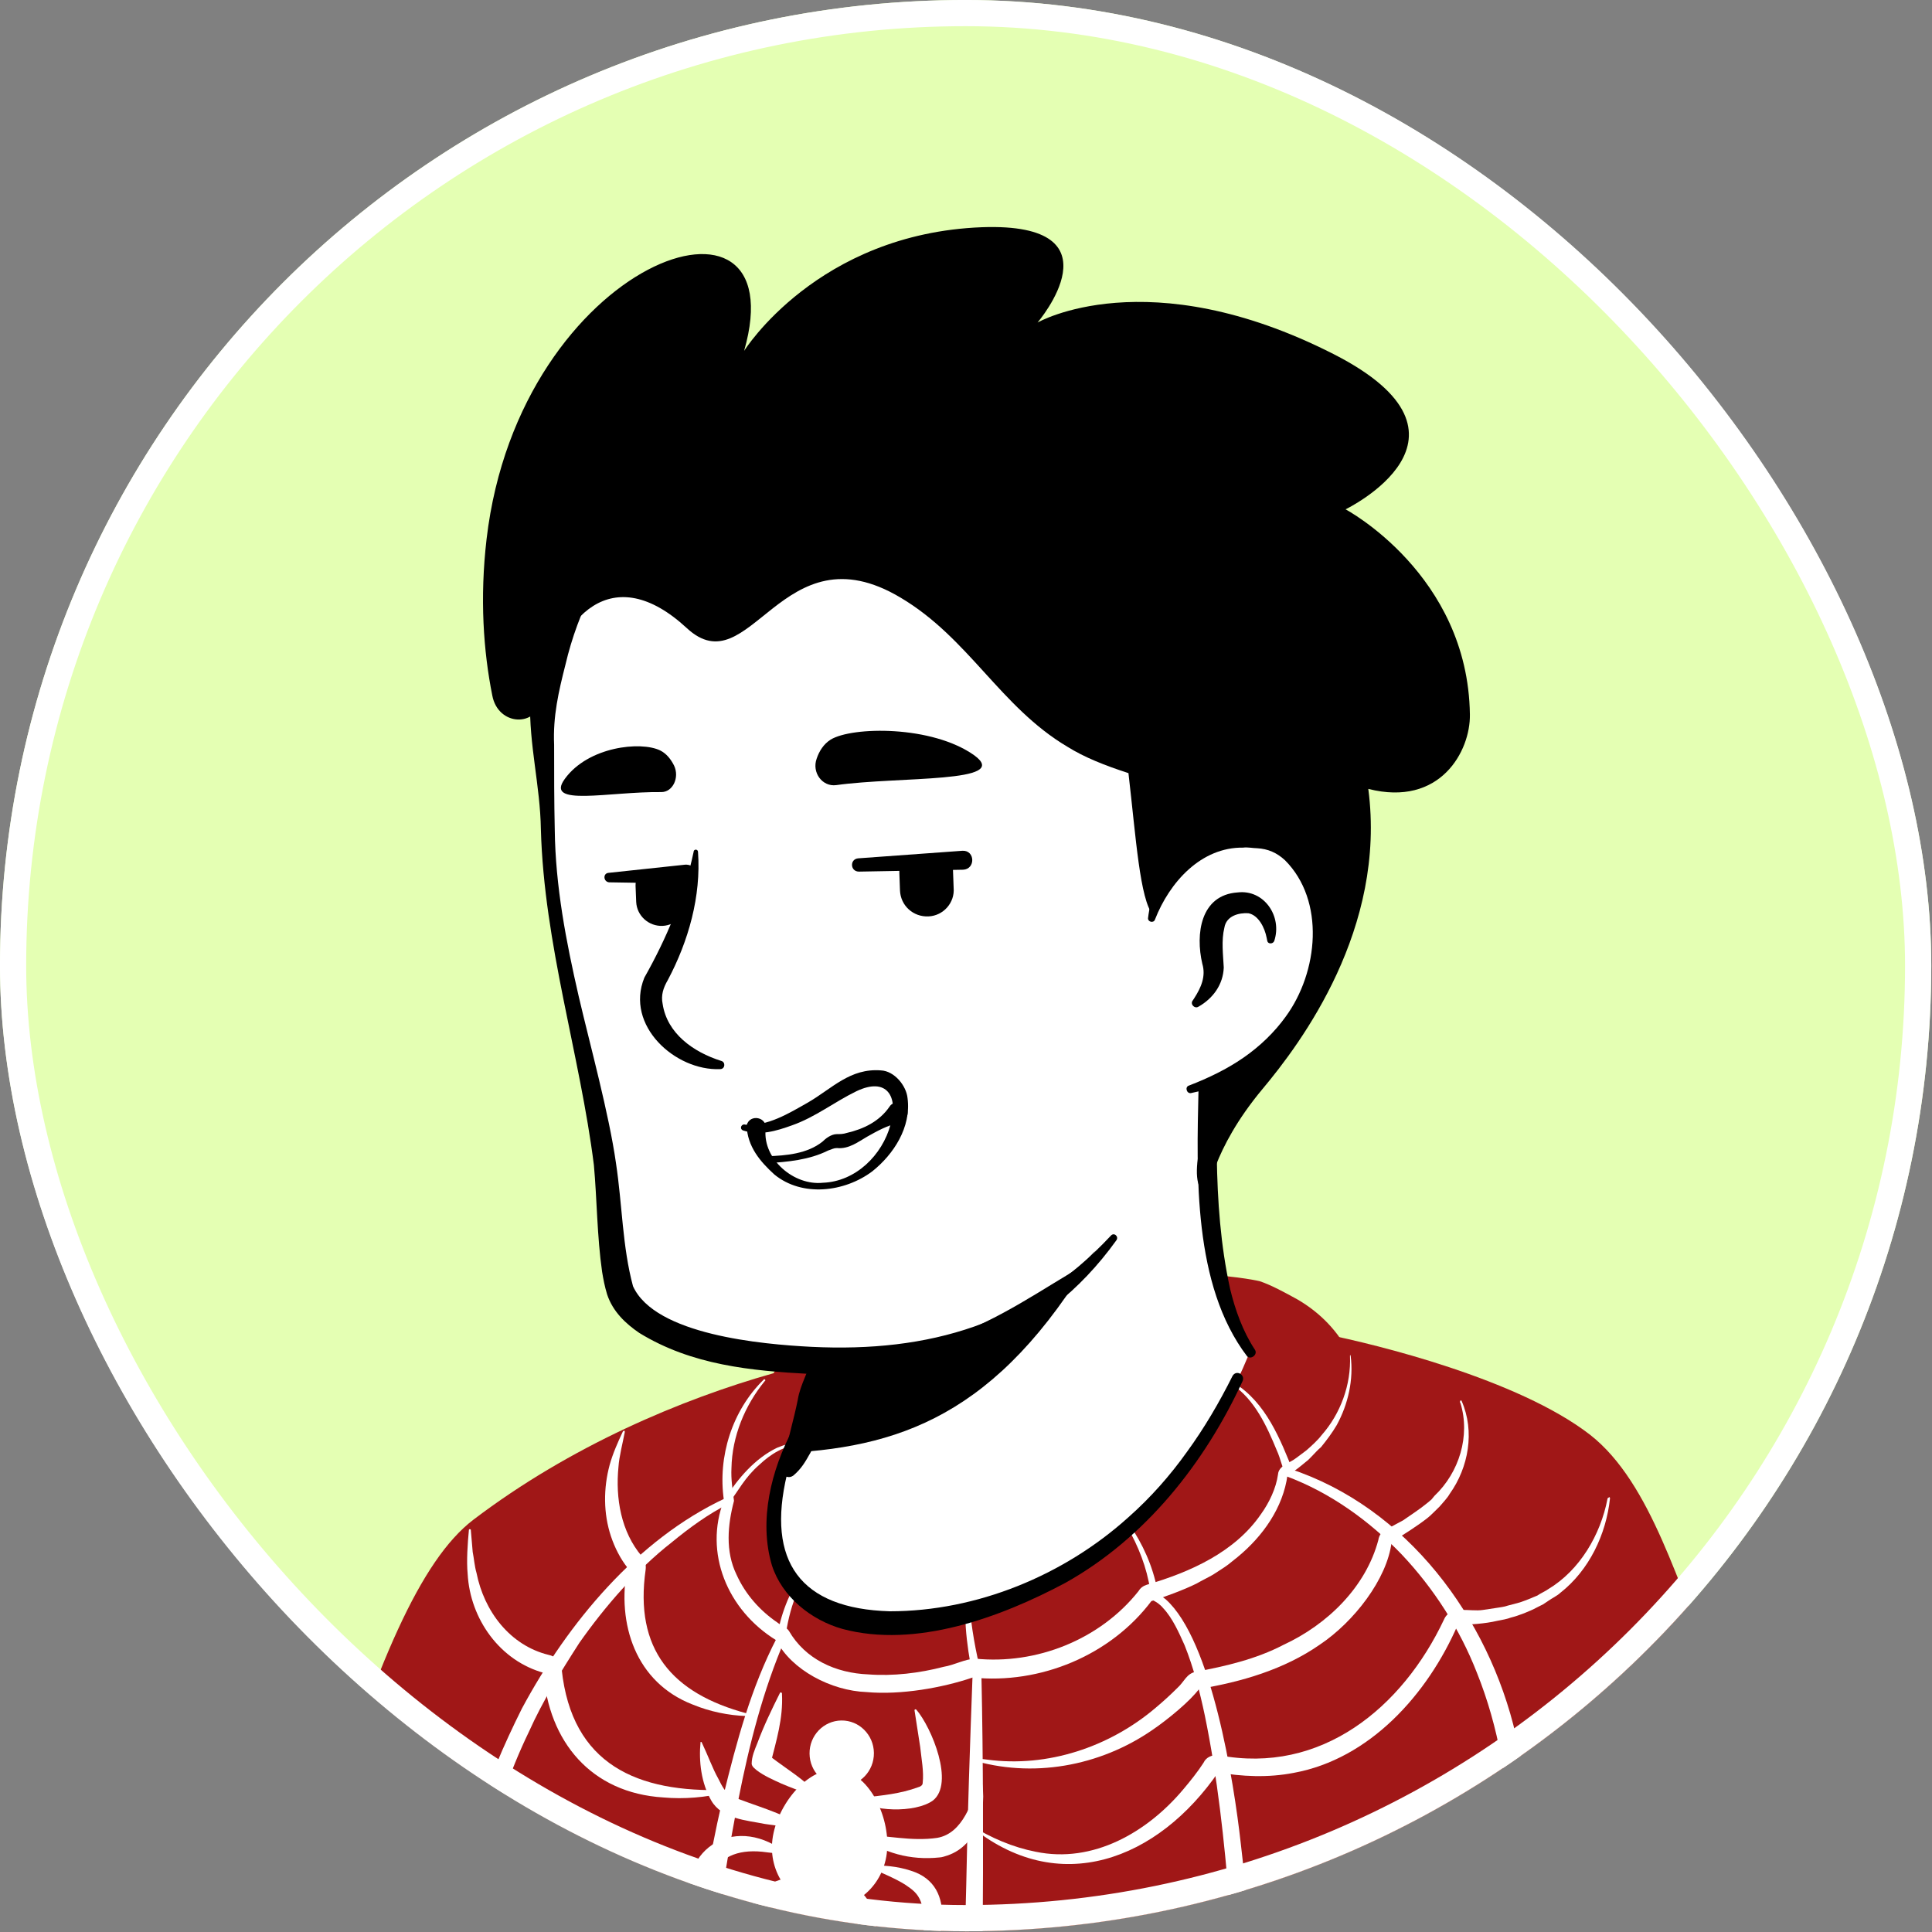
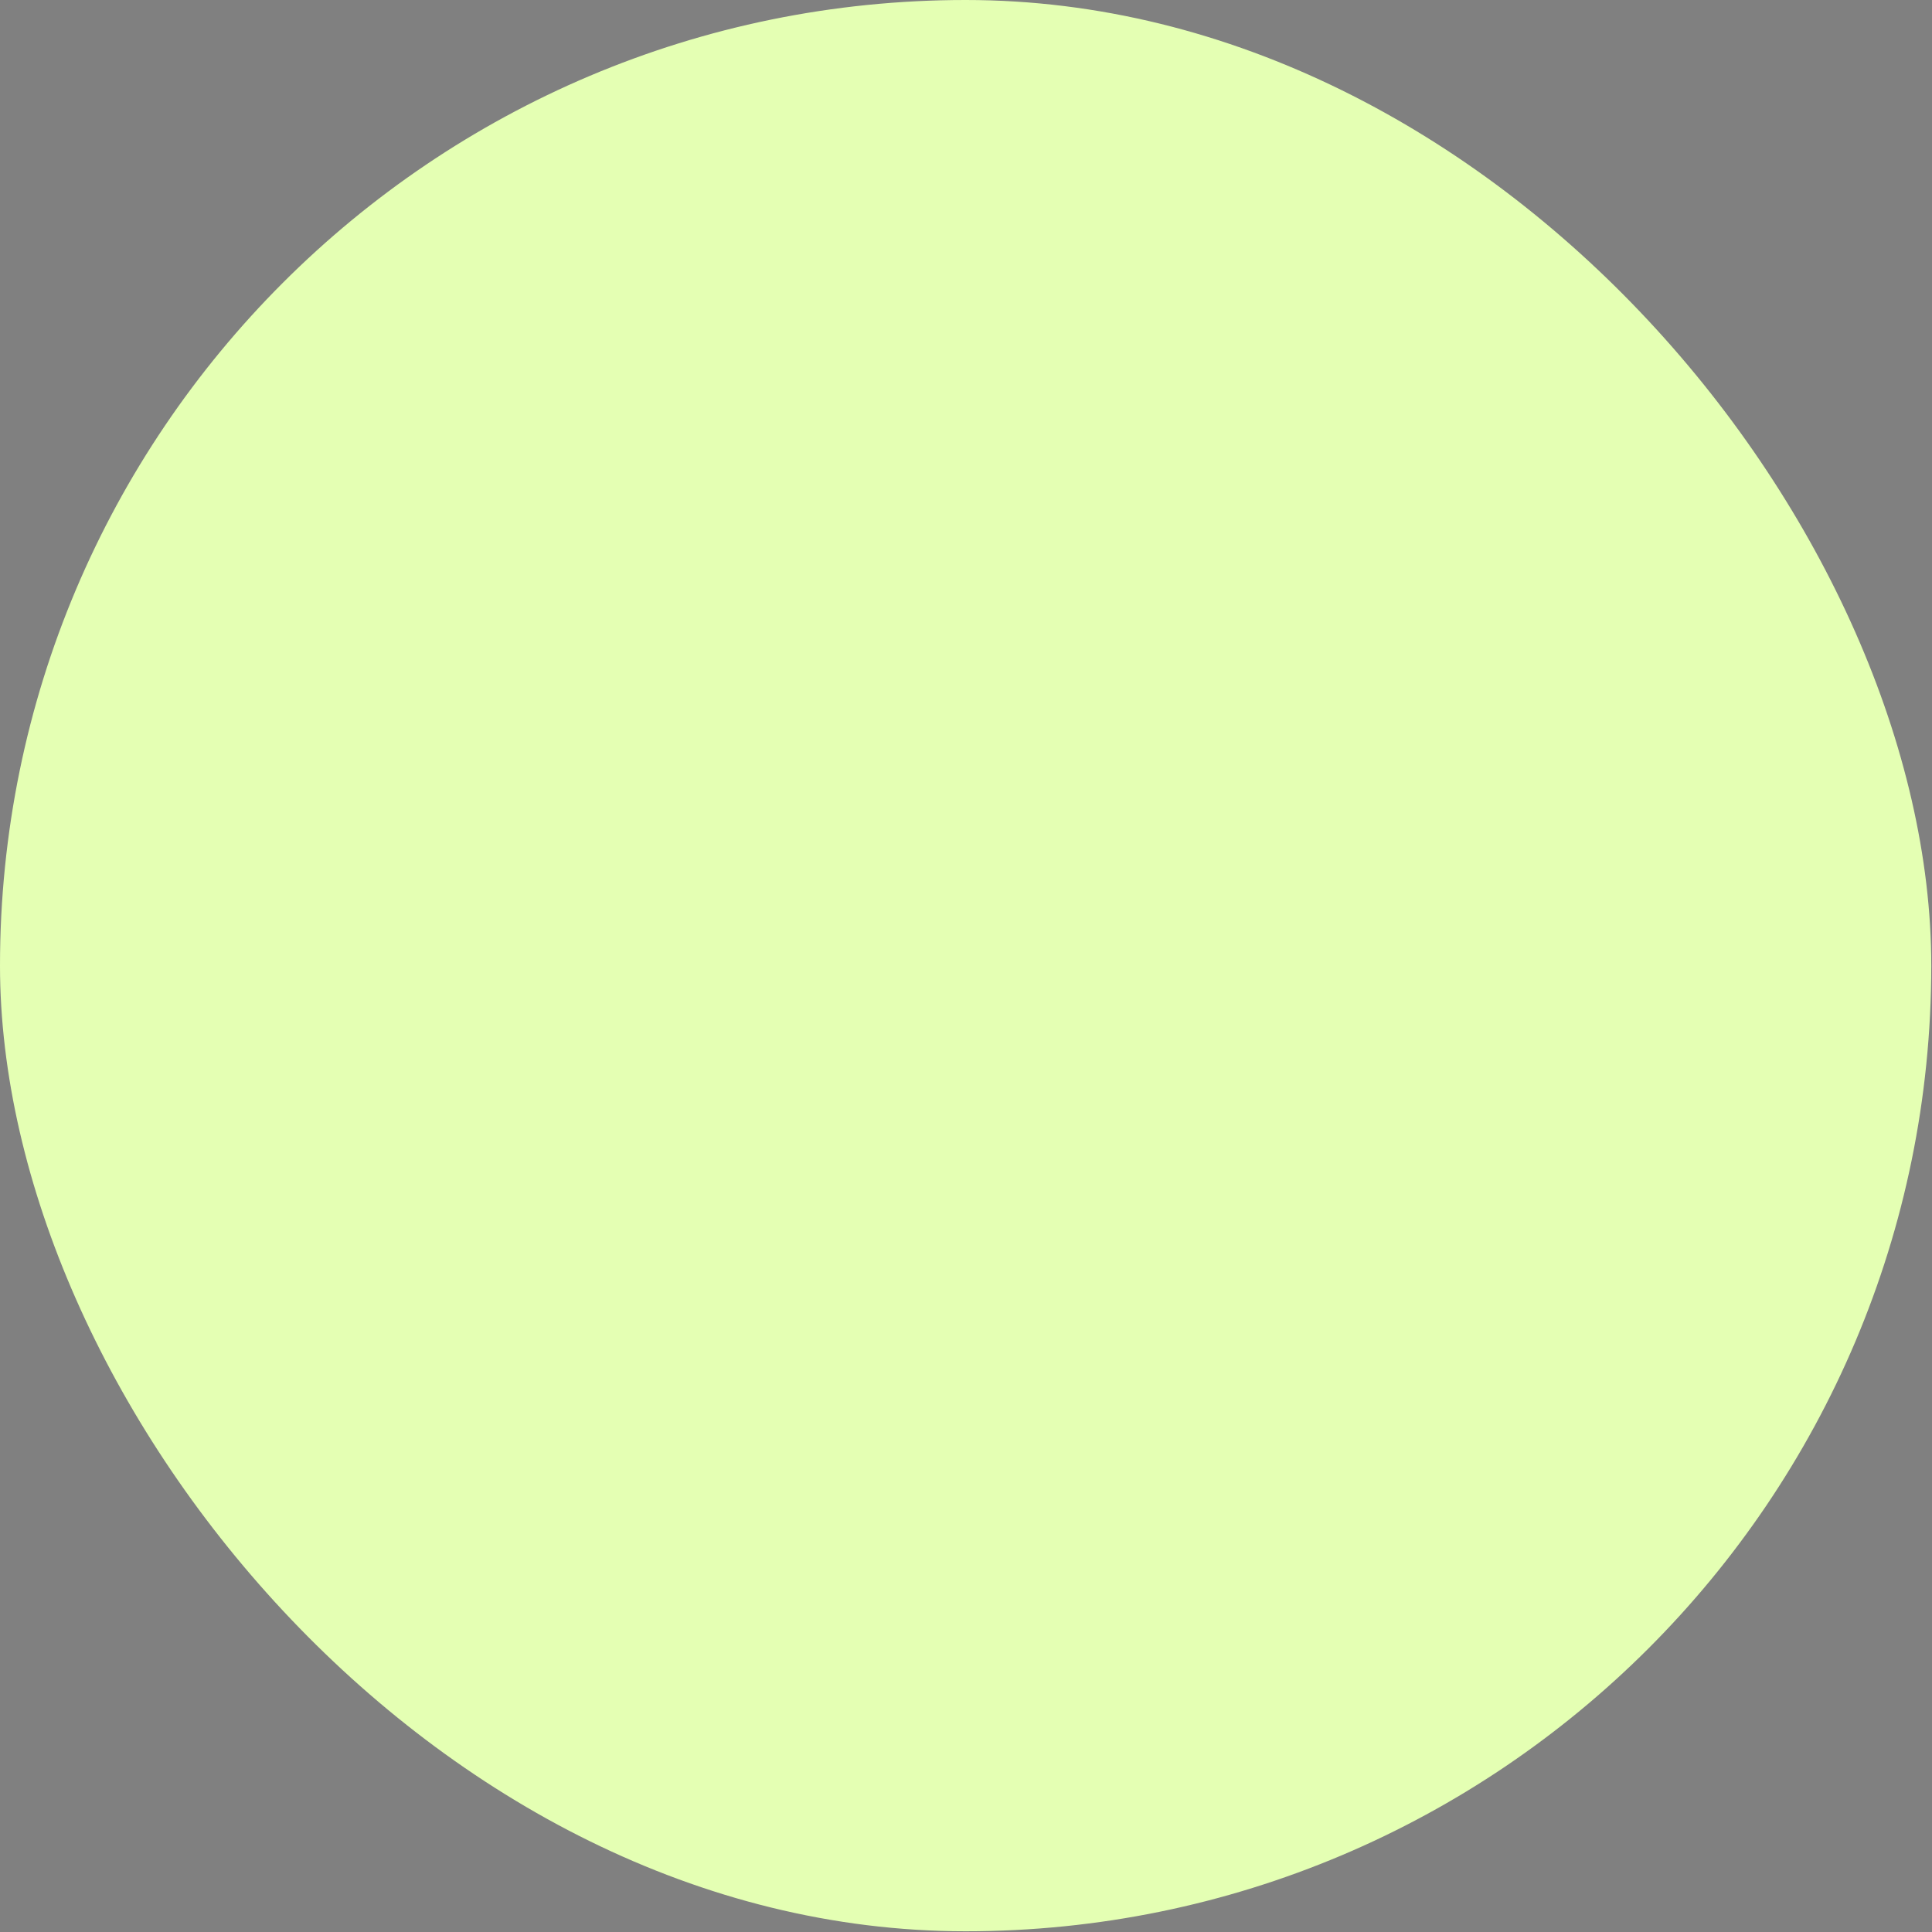
<svg xmlns="http://www.w3.org/2000/svg" width="48" height="48" viewBox="0 0 48 48" fill="none">
  <rect x="0" y="0" width="48" height="48" fill="#808080" stroke="none" />
  <g clip-path="url(#clip0_236_476)">
    <rect width="47.982" height="47.982" rx="23.991" fill="#E4FFB3" />
    <g clip-path="url(#clip1_236_476)">
      <path d="M5.754 53.376H45.41C45.41 53.376 44.939 46.539 42.556 41.349C41.709 39.514 41.051 36.849 39.498 35.641C37.711 34.261 34.183 33.399 32.928 33.148C32.003 32.96 31.878 33.132 31.235 32.96C31.235 33.038 31.219 33.101 31.219 33.179C31.219 33.179 29.526 38.213 25.119 40C21.529 41.459 19.396 40.486 19.067 38.871C18.863 37.837 19.506 36.143 19.835 35.594C20.023 35.437 20.149 35.202 20.212 34.967L20.337 34.45C20.039 34.387 19.757 34.309 19.475 34.214C19.381 34.183 19.302 34.152 19.208 34.12C16.934 34.763 14.175 35.923 11.76 37.758C10.443 38.762 9.345 41.349 7.997 45.724C6.413 50.757 5.754 53.376 5.754 53.376Z" fill="#A01717" />
      <path d="M17.781 38.056C17.828 37.617 17.907 37.225 17.985 36.88C18.314 35.343 19.302 33.995 19.302 33.995C19.302 33.995 21.78 32.286 25.606 31.831C29.432 31.376 31.297 31.831 31.297 31.831C31.58 31.925 31.925 32.113 32.238 32.286C32.803 32.615 33.258 33.085 33.54 33.666C33.54 33.681 33.556 33.681 33.556 33.697C33.963 34.873 31.862 39.216 26.452 41.647C20.87 44.156 17.405 41.224 17.781 38.056Z" fill="#A01717" />
      <path d="M37.632 62.517C37.836 57.923 37.93 53.078 37.993 48.468C38.024 46.68 38.103 44.877 37.664 43.121C36.989 40.188 34.951 37.444 32.034 36.488L32.144 36.598C31.815 35.767 31.454 34.842 30.654 34.355C30.623 34.34 30.608 34.387 30.623 34.403C31.172 34.779 31.47 35.422 31.721 36.033C31.815 36.237 31.862 36.488 31.956 36.676C33.054 37.084 34.026 37.789 34.825 38.62C35.625 39.467 36.268 40.471 36.691 41.553C37.24 42.917 37.475 44.375 37.523 45.833C37.554 51.337 37.397 57.155 37.632 62.517Z" fill="white" />
      <path d="M30.655 62.517C30.968 59.648 31.157 56.7 31.188 53.815C31.219 51.165 31.141 48.436 30.827 45.802C30.655 44.265 30.106 40.753 28.961 39.734L28.836 39.64C28.757 39.608 28.742 39.577 28.632 39.561L28.789 39.718C28.71 39.122 28.491 38.558 28.177 38.056C28.067 37.899 27.958 37.742 27.832 37.586C27.817 37.57 27.77 37.586 27.801 37.617C27.911 37.774 28.02 37.931 28.099 38.103C28.365 38.605 28.553 39.154 28.601 39.718C28.601 39.734 28.616 39.734 28.616 39.749C28.71 39.781 28.82 39.859 28.898 39.953C29.134 40.204 29.291 40.565 29.432 40.878C29.651 41.427 29.808 42.023 29.933 42.619C30.247 44.14 30.419 45.739 30.545 47.292C30.717 49.895 30.78 52.654 30.78 55.257L30.765 56.715C30.765 58.644 30.67 60.588 30.623 62.517C30.608 62.533 30.655 62.548 30.655 62.517Z" fill="white" />
      <path d="M24.21 62.517C24.194 57.735 24.398 52.937 24.414 48.154C24.43 45.99 24.43 43.764 24.383 41.6C24.241 41.035 24.132 40.439 24.085 39.843C24.069 39.655 24.069 39.452 24.085 39.248C24.085 39.216 24.038 39.216 24.038 39.248C23.912 40.032 24.006 40.831 24.163 41.615C24.1 43.325 24.038 45.096 24.006 46.837C23.896 50.757 23.865 54.677 23.959 58.597C23.975 59.35 24.022 60.463 24.069 61.216C24.1 61.655 24.147 62.078 24.179 62.517C24.179 62.533 24.194 62.533 24.21 62.533V62.517Z" fill="white" />
      <path d="M16.872 62.517C17.013 58.895 17.107 55.1 17.421 51.494C17.609 49.205 17.907 46.947 18.346 44.704C18.612 43.356 18.957 41.992 19.506 40.722C19.6 40 19.835 39.216 20.4 38.715C20.416 38.699 20.416 38.683 20.4 38.683C20.384 38.667 20.384 38.667 20.369 38.683C20.212 38.793 20.071 38.934 19.945 39.091C19.6 39.546 19.381 40.173 19.302 40.69C18.659 41.929 18.299 43.278 17.969 44.626C17.766 45.504 17.577 46.461 17.436 47.339C17.232 48.593 17.044 50.193 16.95 51.463C16.872 52.231 16.825 53.438 16.778 54.222C16.715 56.073 16.699 57.907 16.731 59.757L16.809 62.517C16.809 62.533 16.825 62.533 16.84 62.533C16.856 62.533 16.872 62.517 16.872 62.517Z" fill="white" />
      <path d="M10.976 62.502C10.584 58.205 10.741 53.846 11.352 49.581C11.509 48.468 11.744 47.307 11.995 46.21C12.293 45.128 12.654 44.03 13.14 43.027C13.485 42.258 13.94 41.521 14.394 40.816C15.022 39.922 15.821 38.997 16.684 38.323C17.123 37.962 17.593 37.617 18.095 37.366C18.346 37.037 18.503 36.708 18.863 36.394C19.145 36.127 19.491 35.908 19.883 35.892C19.898 35.892 19.914 35.877 19.914 35.861C19.914 35.845 19.898 35.845 19.898 35.845C19.694 35.83 19.491 35.892 19.302 35.971C18.753 36.237 18.346 36.723 18.017 37.225C15.837 38.244 14.112 40.314 12.967 42.447C12.513 43.356 12.105 44.297 11.823 45.269L11.572 46.1C10.819 49.205 10.521 52.404 10.474 55.587C10.459 57.907 10.584 60.228 10.945 62.517C10.945 62.533 10.96 62.533 10.976 62.533C10.976 62.533 10.976 62.517 10.976 62.502Z" fill="white" />
      <path d="M18.032 44.469C15.837 44.547 14.206 43.842 13.955 41.474C13.939 41.286 13.798 41.145 13.626 41.114C12.669 40.878 12.027 40.032 11.838 39.075C11.791 38.918 11.776 38.715 11.744 38.558C11.729 38.385 11.713 38.197 11.697 38.009C11.697 37.993 11.681 37.993 11.666 37.993C11.65 37.993 11.65 38.009 11.65 38.009C11.619 38.338 11.587 38.777 11.619 39.106C11.681 40.22 12.418 41.27 13.532 41.568L13.5 41.537C13.626 43.277 14.692 44.547 16.48 44.657C16.997 44.704 17.53 44.657 18.048 44.532C18.063 44.532 18.063 44.516 18.063 44.501C18.063 44.469 18.048 44.469 18.032 44.469Z" fill="white" />
      <path d="M39.937 37.241C39.765 38.134 39.248 39.013 38.464 39.483C38.401 39.53 38.26 39.593 38.197 39.64C38.056 39.702 37.899 39.765 37.758 39.812L37.46 39.891C37.382 39.922 37.24 39.938 37.146 39.953L36.833 40C36.519 40.047 36.033 39.875 35.876 40.236C34.841 42.431 32.819 44.093 30.278 43.607C30.122 43.591 29.965 43.654 29.902 43.795C29.761 44.014 29.573 44.25 29.4 44.454C28.506 45.52 27.158 46.304 25.731 46.006C25.167 45.896 24.618 45.661 24.116 45.347C24.1 45.332 24.085 45.347 24.085 45.347C26.296 47.182 28.773 46.21 30.278 44.014L30.231 44.03C30.858 44.14 31.501 44.171 32.144 44.046C34.026 43.701 35.468 42.102 36.221 40.361L36.19 40.377C36.519 40.361 36.88 40.345 37.209 40.267C37.303 40.251 37.46 40.22 37.538 40.188C37.727 40.142 38.009 40.032 38.181 39.938L38.338 39.859L38.479 39.765C38.542 39.718 38.699 39.64 38.761 39.577C39.483 39.013 39.906 38.119 40 37.225C40 37.209 39.984 37.194 39.984 37.194C39.937 37.225 39.937 37.225 39.937 37.241Z" fill="white" />
      <path d="M18.565 42.572C16.683 42.07 15.758 40.972 16.041 38.997C16.056 38.871 16.025 38.746 15.947 38.667C15.429 38.056 15.288 37.225 15.366 36.441C15.382 36.19 15.476 35.829 15.523 35.578C15.523 35.563 15.523 35.547 15.508 35.547C15.492 35.547 15.492 35.547 15.476 35.563C15.351 35.829 15.225 36.112 15.147 36.394C14.99 36.974 14.99 37.601 15.178 38.166C15.272 38.448 15.413 38.73 15.602 38.965L15.586 38.934C15.319 40.345 15.79 41.803 17.217 42.352C17.64 42.525 18.095 42.619 18.549 42.635C18.596 42.619 18.596 42.572 18.565 42.572Z" fill="white" />
      <path d="M36.284 34.857C36.535 35.672 36.253 36.582 35.641 37.162L35.563 37.256L35.469 37.335C35.28 37.491 35.061 37.633 34.857 37.774L34.418 38.009C34.324 38.056 34.261 38.15 34.245 38.26C33.932 39.436 32.975 40.361 31.893 40.863C31.203 41.223 30.451 41.396 29.698 41.537C29.479 41.584 29.416 41.788 29.259 41.929C29.087 42.101 28.898 42.274 28.71 42.431C27.566 43.403 26.029 43.92 24.524 43.717L24.132 43.669C24.116 43.669 24.1 43.669 24.1 43.685C24.1 43.701 24.1 43.701 24.116 43.717C25.637 44.187 27.315 43.889 28.632 42.98C29.024 42.713 29.573 42.258 29.792 41.96C30.843 41.788 31.909 41.474 32.787 40.863C33.634 40.298 34.465 39.232 34.575 38.307C34.841 38.15 35.233 37.899 35.469 37.711C35.516 37.68 35.719 37.476 35.767 37.429C35.845 37.335 35.955 37.225 36.017 37.115C36.488 36.456 36.645 35.563 36.315 34.81C36.315 34.794 36.3 34.794 36.284 34.794C36.268 34.826 36.268 34.842 36.284 34.857Z" fill="white" />
      <path d="M33.54 33.681C33.571 34.403 33.305 35.124 32.834 35.657C32.74 35.782 32.583 35.923 32.458 36.033C32.411 36.065 32.254 36.19 32.207 36.221C32.05 36.347 31.768 36.41 31.752 36.629C31.705 36.974 31.533 37.335 31.329 37.617C30.686 38.558 29.573 39.059 28.491 39.373C28.397 39.404 28.334 39.452 28.287 39.53C27.331 40.737 25.747 41.364 24.226 41.208C23.959 41.223 23.724 41.364 23.442 41.412C22.846 41.568 22.187 41.647 21.576 41.6C20.761 41.568 20.008 41.223 19.6 40.518C19.522 40.408 19.412 40.392 19.318 40.314C18.879 40.016 18.518 39.608 18.299 39.122C18.016 38.542 18.079 37.883 18.236 37.288C18.205 37.037 18.157 36.755 18.173 36.472C18.189 35.688 18.503 34.92 19.004 34.308C19.036 34.293 18.989 34.246 18.973 34.277C18.189 35.045 17.828 36.19 17.985 37.272C17.483 38.574 18.064 40 19.287 40.753C19.663 41.49 20.651 42.007 21.529 42.039C22.391 42.117 23.426 41.929 24.163 41.678C25.841 41.851 27.597 41.129 28.616 39.765L28.601 39.781C28.946 39.671 29.416 39.499 29.73 39.342C29.808 39.295 30.059 39.169 30.137 39.122C30.231 39.059 30.435 38.934 30.514 38.871L30.749 38.683C31.376 38.166 31.878 37.46 31.988 36.645L31.972 36.676C32.097 36.582 32.223 36.504 32.333 36.41L32.505 36.269L32.583 36.19C32.662 36.112 32.74 36.018 32.819 35.955C32.96 35.782 33.101 35.594 33.211 35.406C33.493 34.889 33.634 34.277 33.556 33.681C33.556 33.666 33.54 33.666 33.524 33.666C33.556 33.666 33.54 33.666 33.54 33.681Z" fill="white" />
      <path d="M20.113 43.57C20.107 43.12 20.461 42.751 20.903 42.745C21.344 42.74 21.707 43.101 21.712 43.551C21.717 44.002 21.363 44.371 20.922 44.376C20.48 44.381 20.118 44.02 20.113 43.57Z" fill="white" />
      <path d="M19.192 45.692C19.083 46.523 19.632 47.292 20.416 47.386C21.2 47.48 21.921 46.9 22.031 46.053C22.14 45.222 21.639 44.077 20.855 43.968C20.071 43.873 19.302 44.846 19.192 45.692Z" fill="white" />
      <path d="M21.231 44.689C21.639 45.018 22.736 45.049 23.175 44.736C23.724 44.312 23.144 42.917 22.768 42.478C22.752 42.462 22.721 42.462 22.721 42.493L22.862 43.403C22.893 43.701 22.956 44.014 22.924 44.297C22.924 44.359 22.862 44.391 22.799 44.407C22.376 44.563 21.921 44.61 21.466 44.657C21.404 44.657 21.294 44.673 21.247 44.642C21.247 44.657 21.231 44.673 21.231 44.689Z" fill="white" />
      <path d="M21.356 45.614C21.952 46.037 22.611 46.225 23.348 46.147C23.395 46.147 23.489 46.116 23.536 46.1C24.289 45.849 24.54 44.924 24.383 44.218C24.383 44.187 24.351 44.171 24.336 44.203C24.163 44.751 23.928 45.551 23.285 45.661C22.971 45.708 22.642 45.692 22.328 45.661C22.015 45.63 21.686 45.598 21.372 45.535C21.341 45.551 21.325 45.583 21.356 45.614C21.341 45.598 21.356 45.614 21.356 45.614Z" fill="white" />
-       <path d="M21.576 46.382C21.921 46.539 22.235 46.665 22.485 46.821C22.674 46.947 22.799 47.041 22.877 47.245C22.971 47.496 22.956 47.794 22.94 48.139C22.909 48.452 22.862 48.797 22.846 49.173C22.846 49.189 22.877 49.205 22.893 49.189C23.395 48.389 23.849 46.853 22.627 46.476C22.297 46.367 21.936 46.335 21.592 46.351C21.544 46.335 21.544 46.382 21.576 46.382Z" fill="white" />
      <path d="M21.184 46.884C21.247 47.292 21.403 47.574 21.278 47.888C21.058 48.342 20.87 48.813 20.87 49.361C20.87 49.377 20.902 49.393 20.902 49.377C21.043 49.189 21.184 48.985 21.325 48.781C21.497 48.468 21.764 48.154 21.764 47.778C21.748 47.401 21.497 47.072 21.231 46.837C21.184 46.821 21.168 46.853 21.184 46.884Z" fill="white" />
      <path d="M20.29 44.532C20.212 44.453 20.039 44.312 19.945 44.234C19.694 44.03 19.349 43.81 19.099 43.607C19.083 43.591 19.067 43.575 19.083 43.607C19.099 43.622 19.114 43.654 19.13 43.685C19.145 43.732 19.161 43.764 19.145 43.81C19.287 43.246 19.459 42.697 19.428 42.086V42.07C19.428 42.054 19.396 42.039 19.381 42.054C19.177 42.462 18.973 42.885 18.816 43.309C18.753 43.466 18.675 43.638 18.675 43.826C18.691 43.905 18.753 43.936 18.801 43.983C18.989 44.124 19.208 44.218 19.412 44.312C19.522 44.359 20.337 44.704 20.306 44.547C20.306 44.532 20.29 44.532 20.29 44.532Z" fill="white" />
      <path d="M19.961 45.379C19.396 45.018 18.738 44.861 18.173 44.626C18.017 44.532 17.938 44.375 17.844 44.187C17.703 43.936 17.593 43.623 17.436 43.293C17.436 43.278 17.421 43.278 17.405 43.278C17.358 43.764 17.421 44.297 17.672 44.736C17.938 45.191 18.534 45.222 19.005 45.316C19.334 45.363 19.647 45.41 19.977 45.426C19.992 45.426 19.992 45.394 19.961 45.379Z" fill="white" />
      <path d="M19.569 46.069C18.346 45.049 16.856 45.849 17.123 47.449C17.186 47.825 17.327 48.185 17.593 48.483C17.609 48.499 17.64 48.483 17.64 48.468C17.593 48.295 17.562 48.138 17.546 47.966C17.39 46.806 17.687 45.818 19.067 46.022C19.24 46.037 19.412 46.069 19.569 46.116C19.585 46.131 19.6 46.084 19.569 46.069Z" fill="white" />
      <path d="M19.788 46.664C19.24 46.602 18.644 47.025 18.628 47.636C18.66 48.264 18.942 48.828 19.459 49.205C19.475 49.22 19.506 49.22 19.506 49.189C19.349 48.734 19.193 48.279 19.114 47.809C19.052 47.574 19.114 47.354 19.271 47.166C19.412 46.994 19.6 46.837 19.804 46.711C19.836 46.68 19.82 46.649 19.788 46.664Z" fill="white" />
      <path d="M19.287 38.511C19.616 40.126 21.748 41.098 25.339 39.64C29.071 38.134 30.686 34.544 31.094 33.477C28.883 29.338 30.419 26.468 30.419 26.468C25.323 26.029 20.87 31.988 20.87 31.988L20.18 34.935C20.118 35.186 19.992 35.406 19.804 35.563C19.475 36.143 19.083 37.476 19.287 38.511Z" fill="white" />
      <path d="M31.172 33.524C30.874 33.07 30.686 32.537 30.561 32.019C30.325 30.937 30.247 29.84 30.231 28.742V28.334C30.278 27.927 30.419 27.503 30.576 27.127C30.78 26.625 30.043 26.311 29.808 26.813C29.777 26.876 29.777 26.986 29.777 27.049C29.73 29.181 29.635 31.925 30.984 33.697C31.078 33.791 31.266 33.65 31.172 33.524Z" fill="black" />
      <path d="M20.698 31.956C20.462 32.098 20.384 32.286 20.353 32.474C20.259 32.85 20.29 33.258 20.196 33.65C20.117 34.026 19.882 34.387 19.82 34.779C19.741 35.187 19.506 36.049 19.412 36.472C19.381 36.566 19.443 36.676 19.553 36.692C19.616 36.708 19.663 36.692 19.71 36.66C19.914 36.488 20.008 36.316 20.133 36.096C20.337 35.72 20.478 35.375 20.604 34.951C20.713 34.575 20.666 34.167 20.76 33.775C20.839 33.399 21.058 33.038 21.137 32.646C21.184 32.458 21.2 32.254 21.058 32.019C20.964 31.925 20.808 31.894 20.698 31.956Z" fill="black" />
      <path d="M19.569 36.096C22.564 35.939 25.01 34.998 27.393 30.749C25.386 32.521 23.018 33.195 20.525 33.509L20.196 34.951C20.133 35.202 19.757 35.939 19.569 36.096Z" fill="black" />
-       <path d="M19.694 35.516C19.161 36.519 18.847 37.774 19.177 38.887C19.428 39.671 20.149 40.251 20.933 40.471C22.752 40.957 24.853 40.188 26.468 39.326C28.459 38.213 29.933 36.347 30.874 34.308C30.937 34.151 30.717 34.026 30.623 34.183C30.294 34.842 29.918 35.484 29.494 36.065C29.071 36.66 28.585 37.209 28.036 37.695C26.437 39.138 24.273 40.032 22.109 40.032C19.882 39.969 19.036 38.793 19.553 36.629C19.631 36.284 19.757 35.923 19.929 35.626C20.023 35.5 19.788 35.359 19.694 35.516Z" fill="black" />
      <path d="M13.626 16.684C13.344 18.001 13.563 18.879 13.689 22.517C15.131 28.538 15.021 31.878 15.821 32.678C16.448 33.305 20.196 34.12 22.971 33.414C24.383 33.054 25.574 32.239 26.547 31.658C27.77 30.921 28.695 28.522 29.573 27.064C30.263 25.919 30.341 27.425 31.235 26.437C32.474 25.088 33.963 22.376 33.226 17.578C32.035 9.8 25.872 8.891 21.309 9.753C16.731 10.615 14.379 13.218 13.626 16.684Z" fill="white" />
      <path d="M30.467 27.817C31.015 26.907 31.799 26.155 32.301 25.214C33.822 22.36 34.136 18.895 33.258 15.79C31.423 9.173 24.775 8.201 19.004 10.145C15.774 11.243 13.501 13.971 13.171 17.405C13.14 18.503 13.422 19.522 13.438 20.604C13.516 23.458 14.41 26.202 14.755 28.946C14.833 29.808 14.833 30.718 14.959 31.596C14.99 31.784 15.022 31.956 15.084 32.16C15.225 32.584 15.539 32.882 15.884 33.117C17.185 33.916 18.659 34.058 20.133 34.136C23.207 34.261 25.904 33.368 27.738 30.812C27.801 30.718 27.675 30.608 27.597 30.702C25.543 32.897 23.081 33.603 20.165 33.462C18.926 33.399 16.276 33.164 15.727 31.956C15.461 30.969 15.461 29.934 15.304 28.899C15.131 27.676 14.661 25.967 14.379 24.759C14.065 23.395 13.799 22.015 13.783 20.62C13.767 19.914 13.767 19.208 13.767 18.503C13.736 17.797 13.877 17.186 14.049 16.511C14.677 13.83 16.605 11.603 19.208 10.616C21.764 9.628 24.728 9.377 27.346 10.239C30.012 11.086 31.831 13.375 32.521 16.041C32.881 17.358 33.069 18.738 33.164 20.102C33.242 21.482 33.101 22.893 32.552 24.179C32.16 25.151 31.517 25.998 30.765 26.703L30.028 27.472C29.683 27.785 30.216 28.193 30.467 27.817Z" fill="black" />
      <path d="M28.616 22.831C28.616 22.831 29.102 20.479 31.392 20.761C33.367 21.012 34.057 25.747 29.573 27.064" fill="white" />
      <path d="M29.777 25.01C30.137 24.806 30.388 24.461 30.404 24.038C30.388 23.724 30.341 23.364 30.419 23.05C30.466 22.752 30.78 22.674 31.015 22.689C31.266 22.736 31.423 23.05 31.47 23.301C31.47 23.317 31.486 23.364 31.486 23.379C31.501 23.458 31.627 23.458 31.658 23.379C31.862 22.768 31.407 22.094 30.749 22.172C29.824 22.235 29.698 23.207 29.871 23.944C29.965 24.258 29.839 24.54 29.667 24.806L29.636 24.853C29.557 24.947 29.683 25.073 29.777 25.01Z" fill="black" />
      <path d="M17.232 21.168C16.997 22.282 16.558 23.317 16.009 24.289C15.523 25.48 16.778 26.61 17.891 26.562C18.016 26.562 18.032 26.39 17.922 26.359C17.217 26.139 16.574 25.669 16.464 24.947C16.417 24.728 16.48 24.54 16.59 24.352C17.107 23.379 17.421 22.266 17.342 21.168C17.342 21.09 17.232 21.09 17.232 21.168Z" fill="black" />
      <path d="M28.695 22.846C29.055 21.921 29.839 21.043 30.89 21.059C30.984 21.043 31.141 21.074 31.235 21.074C31.502 21.09 31.721 21.184 31.925 21.372C32.928 22.376 32.756 24.148 31.941 25.261C31.658 25.653 31.298 25.998 30.89 26.28C30.482 26.562 30.028 26.782 29.541 26.97C29.432 27.001 29.479 27.174 29.588 27.158C30.639 26.939 31.643 26.421 32.333 25.559C33.399 24.273 33.618 22.125 32.348 20.87C32.066 20.62 31.674 20.431 31.282 20.431C31.157 20.431 30.968 20.4 30.843 20.431C30.184 20.463 29.557 20.792 29.149 21.309C28.789 21.749 28.585 22.282 28.522 22.815C28.522 22.909 28.663 22.94 28.695 22.846Z" fill="black" />
      <path d="M12.089 13.391C12.905 6.429 19.82 4.077 18.487 8.718C18.487 8.718 20.306 5.802 24.398 5.645C27.911 5.52 25.778 8.013 25.778 8.013C25.778 8.013 28.507 6.445 33.132 8.797C37.162 10.851 33.43 12.654 33.43 12.654C33.43 12.654 36.472 14.269 36.519 17.75C36.535 18.66 35.782 20.055 33.995 19.6C34.45 23.066 32.333 25.904 31.36 27.064C30.106 28.57 29.996 29.714 29.996 29.714C29.353 29.354 30.106 27.738 30.09 26.892C34.01 25.386 33.305 21.012 31.392 20.761C29.385 20.51 28.758 22.297 28.648 22.736C28.319 22.344 28.224 20.823 28.036 19.208C27.456 19.02 26.939 18.816 26.515 18.55C24.853 17.562 24.069 15.853 22.376 14.849C19.412 13.077 18.644 17.076 17.06 15.602C15.226 13.909 13.893 15.257 13.485 17.342C13.328 18.095 12.372 18.032 12.231 17.28C12.011 16.182 11.917 14.865 12.089 13.391Z" fill="black" />
      <path d="M22.344 21.654C22.344 21.67 22.344 21.686 22.344 21.686L22.36 22.125C22.376 22.501 22.689 22.784 23.066 22.768C23.442 22.752 23.724 22.423 23.693 22.062L23.677 21.623C23.677 21.545 23.646 21.451 23.614 21.388L22.36 21.451C22.36 21.513 22.344 21.576 22.344 21.654Z" fill="black" />
-       <path d="M15.79 22L15.806 22.407C15.821 22.752 16.119 23.019 16.464 23.003C16.809 22.987 17.076 22.689 17.06 22.345L17.044 21.937C17.044 21.858 17.029 21.78 16.997 21.717L15.821 21.764C15.806 21.843 15.79 21.921 15.79 22Z" fill="black" />
      <path d="M20.776 19.506C20.431 19.553 20.165 19.193 20.29 18.848C20.353 18.66 20.463 18.487 20.635 18.377C21.168 18.048 23.16 18.017 24.21 18.769C25.151 19.459 22.344 19.287 20.776 19.506Z" fill="black" />
      <path d="M16.433 19.679C16.715 19.679 16.888 19.318 16.747 19.02C16.668 18.863 16.558 18.722 16.401 18.644C15.915 18.409 14.614 18.55 14.034 19.349C13.516 20.055 15.131 19.663 16.433 19.679Z" fill="black" />
      <path d="M21.341 21.655L23.928 21.608C24.242 21.592 24.226 21.121 23.912 21.137L21.325 21.325C21.106 21.341 21.121 21.655 21.341 21.655Z" fill="black" />
      <path d="M15.131 21.921L17.044 21.952C17.358 21.952 17.374 21.498 17.06 21.482C17.044 21.482 17.044 21.482 17.029 21.482L15.116 21.686C14.975 21.701 14.99 21.905 15.131 21.921Z" fill="black" />
      <path d="M18.785 28.068C18.769 28.585 19.538 29.902 21.012 29.291C22.439 28.71 22.862 25.982 20.824 27.284C19.789 27.974 19.13 28.083 18.785 28.068Z" fill="white" />
      <path d="M18.456 28.084C18.879 28.225 19.287 28.099 19.679 27.958C20.259 27.754 20.729 27.378 21.278 27.111C22.031 26.751 22.329 27.237 22.125 27.942C21.921 28.695 21.262 29.354 20.447 29.385C19.726 29.463 18.957 28.805 19.02 28.068C19.083 27.754 18.628 27.66 18.55 27.958C18.566 28.491 18.895 28.867 19.24 29.181C19.93 29.746 20.98 29.62 21.67 29.103C22.203 28.679 22.642 28.005 22.548 27.284C22.517 26.97 22.219 26.61 21.89 26.594C21.121 26.531 20.667 27.049 20.071 27.393C19.6 27.66 19.067 27.989 18.518 27.942C18.424 27.911 18.362 28.036 18.456 28.084Z" fill="black" />
      <path d="M22.094 27.503C21.843 27.864 21.451 28.052 21.043 28.146C20.949 28.177 20.871 28.177 20.792 28.177C20.651 28.177 20.51 28.287 20.432 28.366C20.055 28.664 19.538 28.711 19.067 28.726C18.958 28.726 18.958 28.915 19.067 28.899C19.569 28.867 20.102 28.82 20.573 28.585C20.667 28.554 20.714 28.523 20.792 28.523C21.09 28.554 21.325 28.366 21.545 28.24C21.796 28.099 22.047 27.958 22.345 27.895C22.486 27.864 22.564 27.738 22.548 27.597C22.517 27.378 22.203 27.315 22.094 27.503Z" fill="black" />
    </g>
  </g>
-   <rect x="0.325" y="0.325" width="47.331" height="47.331" rx="23.666" stroke="white" stroke-width="0.651" />
  <defs>
    <clipPath id="clip0_236_476">
      <rect width="47.982" height="47.982" rx="23.991" fill="white" />
    </clipPath>
    <clipPath id="clip1_236_476">
-       <rect width="47.982" height="47.982" fill="white" transform="matrix(-1 0 0 1 47.982 0)" />
-     </clipPath>
+       </clipPath>
  </defs>
</svg>